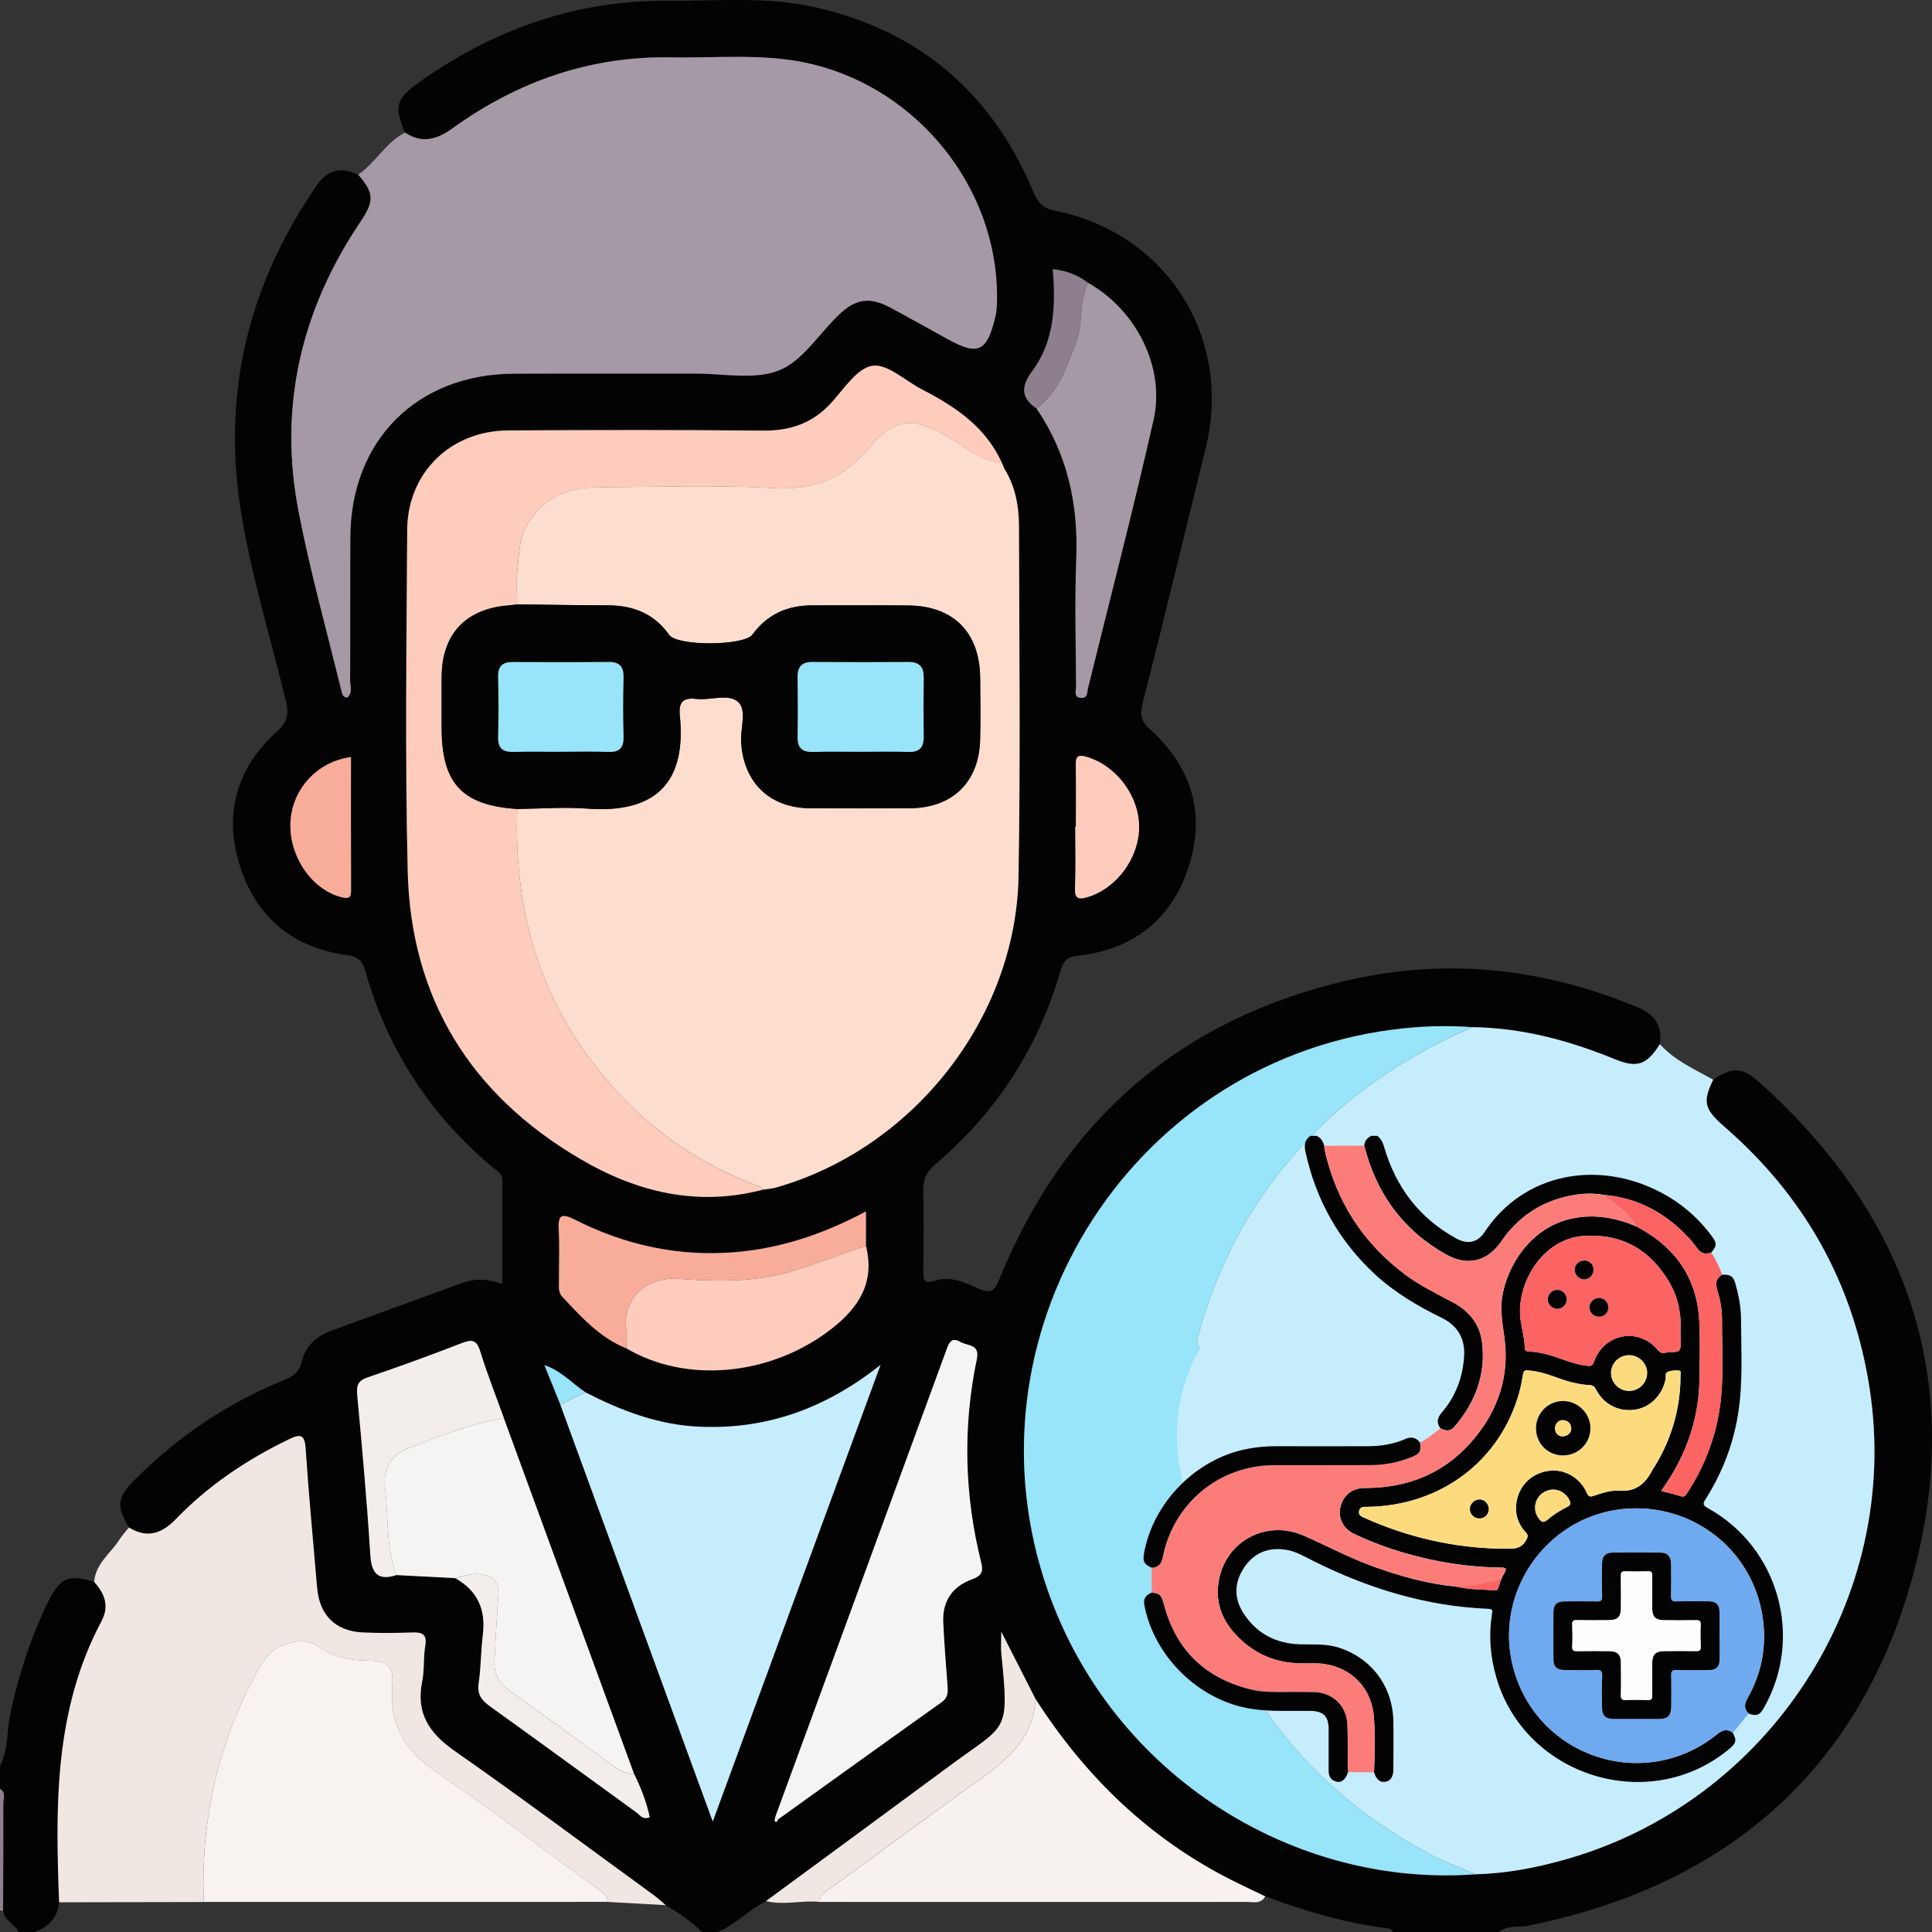
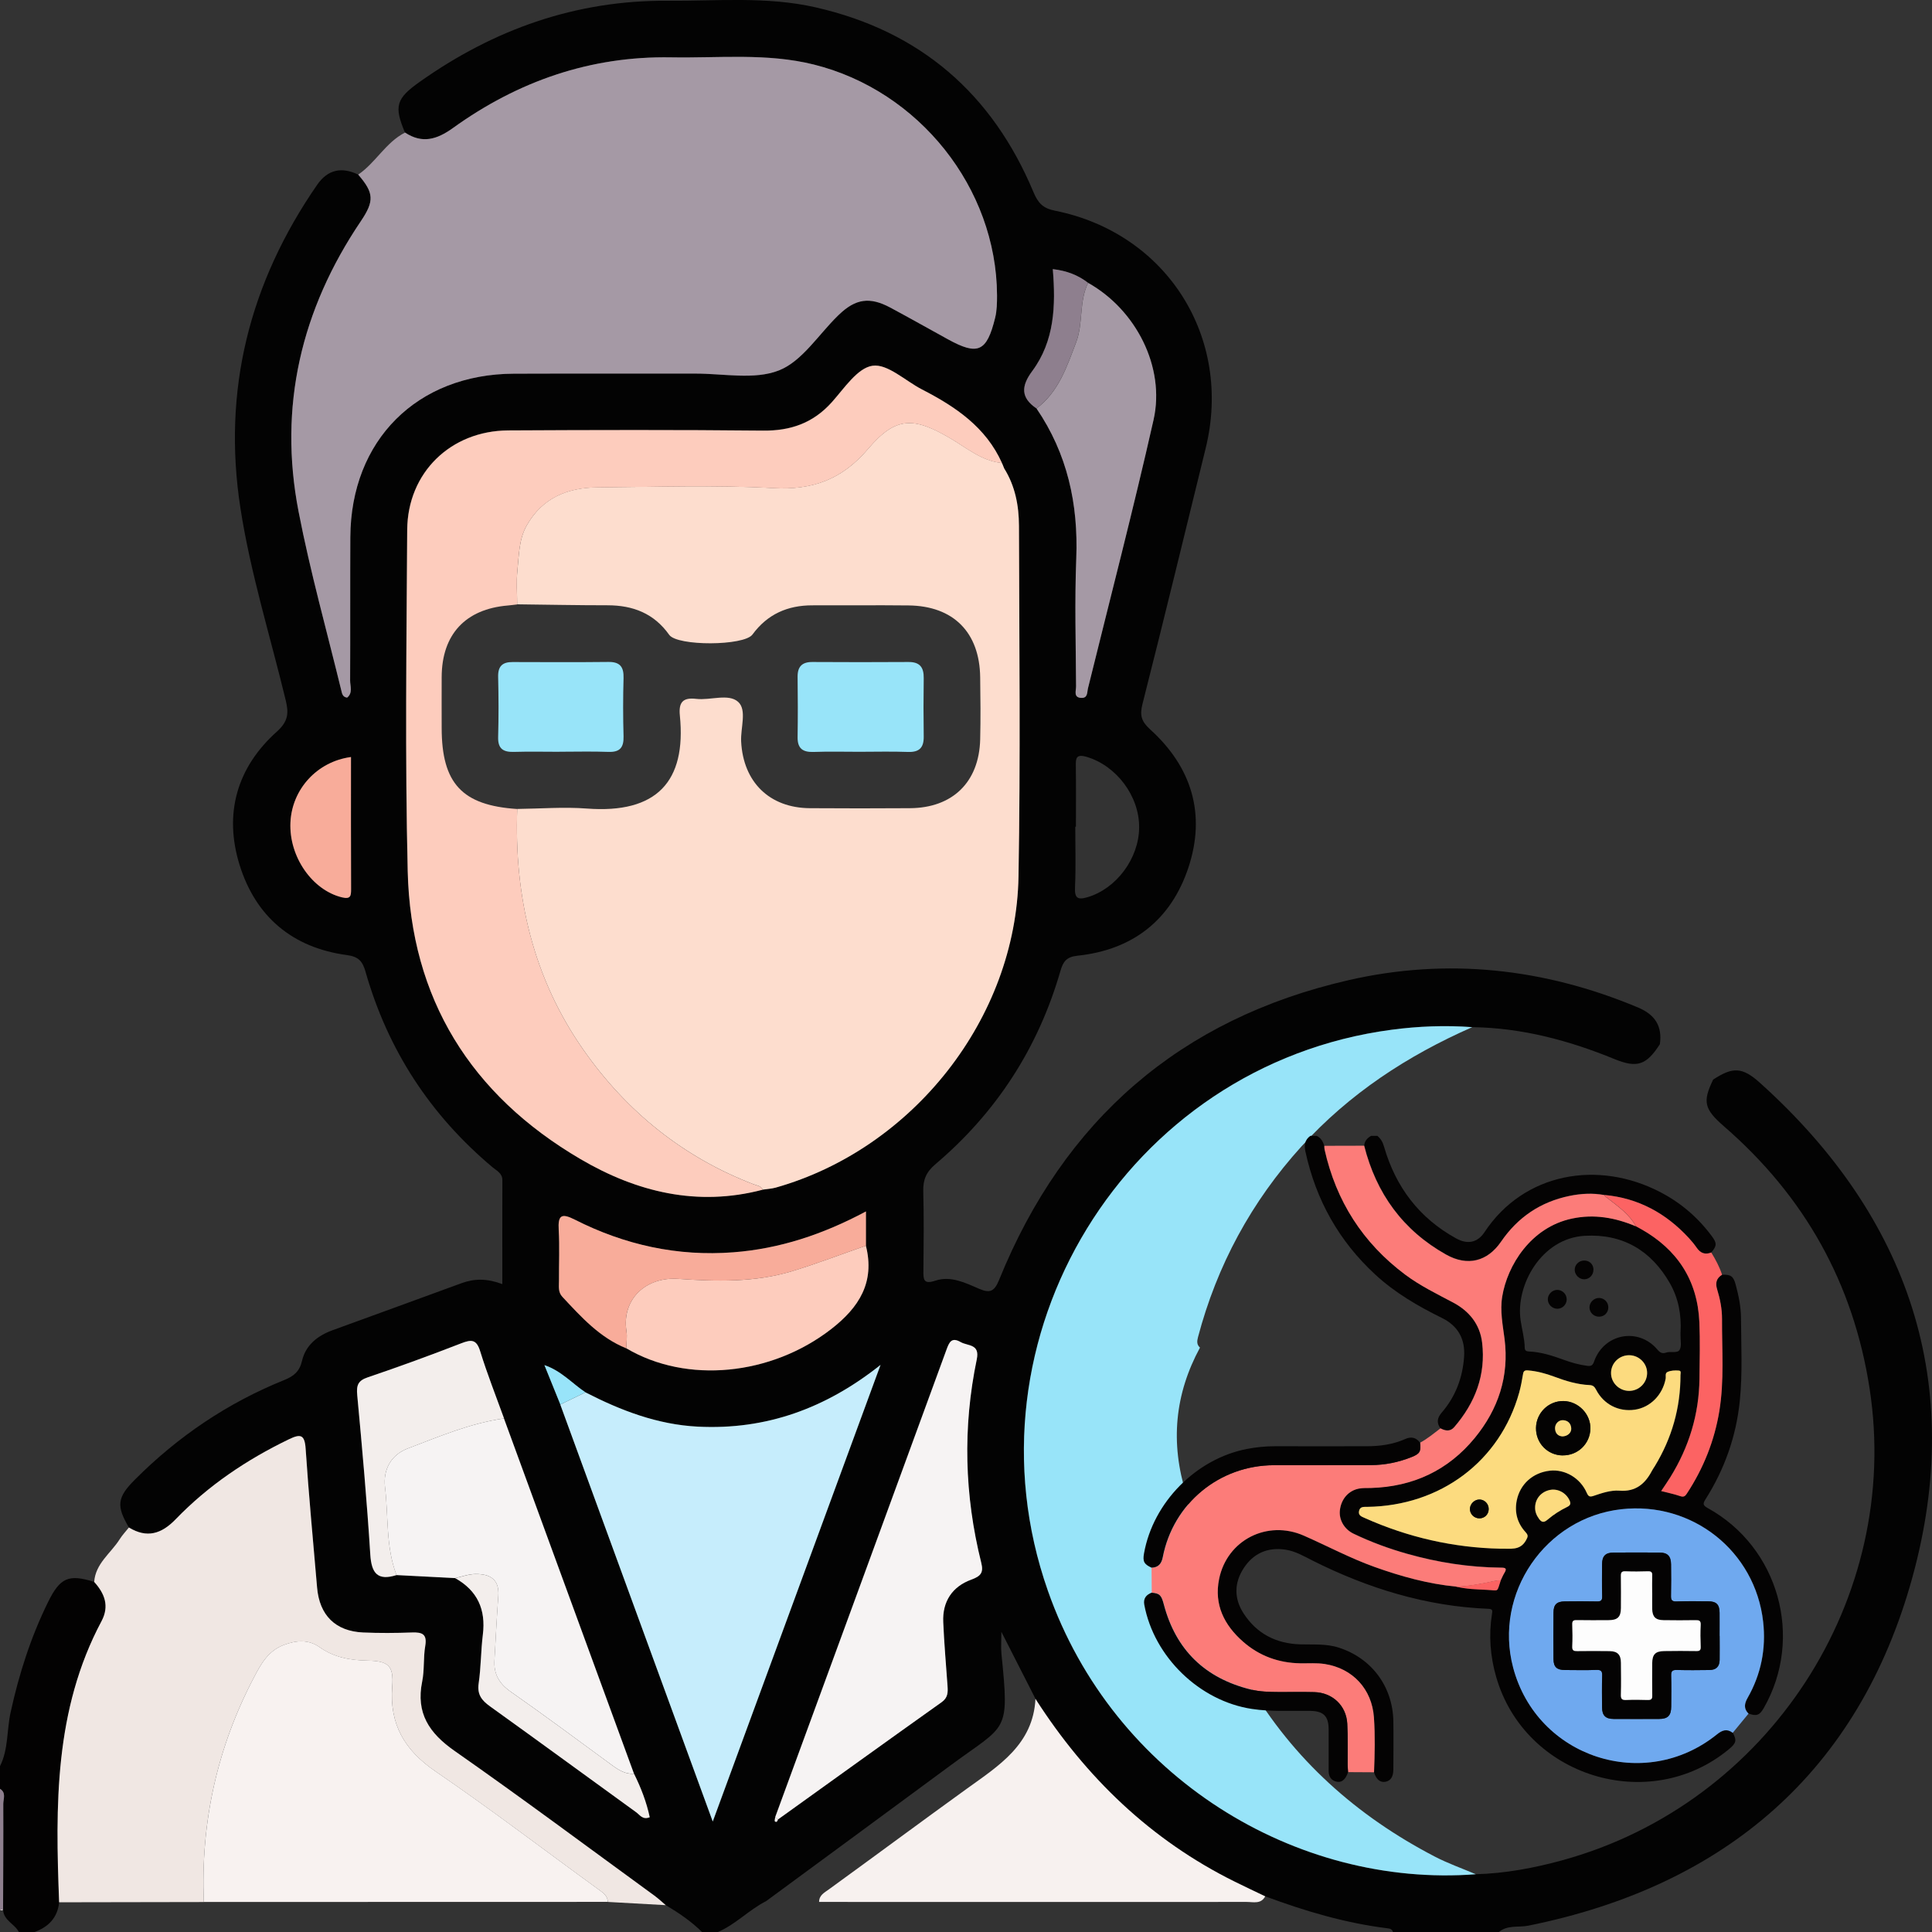
<svg xmlns="http://www.w3.org/2000/svg" id="Layer_2" data-name="Layer 2" viewBox="0 0 382.96 383">
  <rect x="0" y="0" width="382.96" height="383" fill="#333333" stroke="none" />
  <defs>
    <style>
      .cls-1 {
        fill: #8e7f8e;
      }

      .cls-1, .cls-2, .cls-3, .cls-4, .cls-5, .cls-6, .cls-7, .cls-8, .cls-9, .cls-10, .cls-11, .cls-12, .cls-13, .cls-14, .cls-15, .cls-16, .cls-17, .cls-18, .cls-19, .cls-20 {
        stroke-width: 0px;
      }

      .cls-2 {
        fill: #f0e7e3;
      }

      .cls-3 {
        fill: #f8f2f0;
      }

      .cls-4 {
        fill: #f6f3f3;
      }

      .cls-5 {
        fill: #c6edfc;
      }

      .cls-6 {
        fill: #fc7c79;
      }

      .cls-7 {
        fill: #98e4f9;
      }

      .cls-8 {
        fill: #fdddce;
      }

      .cls-9 {
        fill: #fdfdfd;
      }

      .cls-10 {
        fill: #a599a5;
      }

      .cls-11 {
        fill: #f7f1ef;
      }

      .cls-12 {
        fill: #fc6363;
      }

      .cls-13 {
        fill: #fdccbd;
      }

      .cls-14 {
        fill: #040303;
      }

      .cls-15 {
        fill: #f3eeec;
      }

      .cls-16 {
        fill: #fcdb7f;
      }

      .cls-17 {
        fill: #030202;
      }

      .cls-18 {
        fill: #f8ac9a;
      }

      .cls-19 {
        fill: #6fa9ef;
      }

      .cls-20 {
        fill: #030303;
      }
    </style>
  </defs>
  <g id="Layer_1-2" data-name="Layer 1">
    <g>
      <g>
        <path class="cls-20" d="M25.55,302.77c-2.53-4.29-2.34-5.94,1.19-9.48,8.54-8.56,18.37-15.21,29.6-19.74,1.86-.75,3.03-1.68,3.52-3.78.72-3.15,3.09-5.01,6.05-6.09,8.51-3.11,17.04-6.19,25.55-9.32,2.57-.95,5.09-.96,8.11.17,0-7.03-.01-13.81.01-20.59,0-1.39-1.12-1.87-1.93-2.55-12.37-10.37-20.8-23.3-25.21-38.82-.57-1.99-1.34-2.94-3.65-3.25-10.78-1.44-18.09-7.58-21.29-17.84-3.16-10.15-.57-19.33,7.36-26.44,2.36-2.11,2.37-3.78,1.76-6.29-3.06-12.68-6.98-25.17-8.97-38.07-3.6-23.34,1.82-44.67,15.21-64.04,2.11-3.05,4.86-3.61,8.14-2.03,3.12,3.61,3.24,5.21.52,9.24-11.83,17.53-16.37,36.74-12.34,57.54,2.31,11.95,5.61,23.71,8.49,35.54.13.55.25,1.25,1.14,1.35,1.15-.93.58-2.27.59-3.4.05-9.47,0-18.94.04-28.4.1-19.22,13.21-32.33,32.43-32.41,11.97-.05,23.93.01,35.9-.02,5.6-.02,11.76,1.29,16.63-.63,4.59-1.81,7.82-7.07,11.65-10.81.09-.09.18-.18.27-.26,3.29-3.14,6.08-3.56,10.14-1.39,3.84,2.05,7.63,4.2,11.45,6.3,5.94,3.26,7.69,2.5,9.35-4.29.35-1.43.38-2.96.37-4.45-.11-21.25-15.47-40.51-36.29-45.72-9.35-2.34-18.85-1.26-28.29-1.43-16-.29-30.38,4.73-43.27,14.01-3.2,2.3-6.09,3.14-9.51.89-2.18-5.19-1.79-6.7,2.89-10.02C97.88,5.81,114.17.02,132.32.15c9.82.07,19.69-.91,29.42,1.32,20.71,4.74,34.95,17.12,43.1,36.58.9,2.14,1.83,3.23,4.26,3.71,22.2,4.44,35.28,25.16,29.89,47.09-4.15,16.89-8.23,33.8-12.52,50.66-.58,2.28-.23,3.49,1.5,5.06,8.27,7.48,11.1,16.82,7.6,27.39-3.44,10.37-11.01,16.33-21.99,17.48-2.18.23-2.84,1.14-3.39,3.05-4.4,15.23-12.68,28.02-24.76,38.27-1.84,1.56-2.48,3.08-2.42,5.38.14,5.23.08,10.46.03,15.7-.02,1.75-.02,2.81,2.38,2.01,3.02-1.01,5.91.42,8.63,1.6,2.24.97,3.07.51,4-1.77,12.85-31.66,35.87-51.73,69.21-59.38,19.6-4.5,38.83-2.39,57.42,5.4,3.37,1.41,4.85,3.69,4.34,7.28-2.66,4.14-4.5,4.79-9,2.95-9.05-3.71-18.36-6.19-28.21-6.33-5.35-.39-10.67-.19-16.01.52-52.56,6.97-85.7,61.06-68.1,111.21,13,37.04,49.22,58.91,84.82,56.18,5.87-.16,11.61-1.24,17.25-2.79,40.88-11.27,67.23-51.88,60.82-93.49-3.22-20.9-12.92-38.13-28.84-51.95-3.97-3.45-4.29-4.89-2.17-9.28,3.88-2.55,5.77-2.52,9.28.64,29.65,26.67,40.76,59.77,30.19,98.11-10.56,38.29-36.98,61.06-76.08,68.95-1.96.4-4.18-.19-5.9,1.3h-20.95c-.13-.58-.56-.71-1.07-.77-8.37-1.03-16.38-3.41-24.25-6.34-2-.96-4.02-1.91-6.01-2.89-16.68-8.27-29.55-20.69-39.53-36.25-2.15-4.22-4.31-8.45-6.77-13.29,0,1.99-.1,3.2.02,4.4,1.6,15.86,1.08,13.81-10.05,22.04-12.19,9.01-24.41,17.97-36.61,26.95-3.43,1.73-6.08,4.67-9.66,6.16h-2.99c-2.14-2.14-4.63-3.82-7.21-5.36-.75-.64-1.46-1.32-2.26-1.9-13.18-9.6-26.25-19.35-39.61-28.69-5.04-3.53-7.7-7.49-6.43-13.75.47-2.3.21-4.74.61-7.06.41-2.35-.6-2.74-2.61-2.67-3.24.11-6.48.14-9.72,0-5.48-.25-8.64-3.41-9.11-8.91-.78-9.18-1.65-18.35-2.27-27.54-.19-2.86-1.07-2.92-3.32-1.84-8.37,4.05-15.98,9.16-22.44,15.85-2.81,2.92-5.7,3.81-9.27,1.63ZM124.14,267.26c12.01,7.11,28.74,5.4,40.59-3.78,5.58-4.33,8.72-9.31,6.91-16.54v-6.8c-8.54,4.57-17.13,7.4-26.3,8.1-11.06.85-21.55-1.47-31.4-6.47-2.68-1.36-3.37-.87-3.2,2.05.2,3.35.03,6.72.05,10.09,0,1.09-.21,2.2.68,3.16,3.74,4,7.4,8.08,12.66,10.2ZM205.45,80.96c6.12,8.98,8.3,18.94,7.88,29.72-.33,8.45-.08,16.93-.04,25.39,0,.83-.58,2.21,1.07,2.26,1.28.04,1.1-1.14,1.29-1.91,4.37-17.73,8.98-35.41,13-53.22,2.36-10.44-3.51-21.84-12.98-27.14-1.98-1.54-4.22-2.41-7-2.72.61,7.26.35,14.25-4.07,20.2-2.19,2.96-2.33,5.26.83,7.41ZM99.9,281.16c-1.6-4.43-3.34-8.82-4.73-13.32-.73-2.36-1.72-2.36-3.73-1.58-6.13,2.38-12.31,4.64-18.54,6.75-1.96.66-2.28,1.58-2.1,3.52.99,10.53,1.93,21.06,2.59,31.61.23,3.76,1.48,5.24,5.2,4.07,3.88.2,7.77.4,11.65.6,4.4,2.48,6.09,6.22,5.47,11.2-.4,3.2-.36,6.46-.83,9.65-.32,2.21.6,3.37,2.26,4.56,9.69,6.95,19.31,14,28.97,20.99.71.52,1.28,1.57,2.68.98-.65-3.03-1.75-5.87-3.11-8.61-8.59-23.48-17.19-46.95-25.78-70.43ZM154.21,360.63c10.8-7.75,21.58-15.53,32.42-23.23,1.27-.9,1.26-1.98,1.17-3.24-.3-4.22-.67-8.44-.85-12.66-.17-4.07,1.82-7.03,5.55-8.39,1.95-.71,2.47-1.42,1.98-3.37-3.33-13.36-3.69-26.83-.88-40.31.64-3.09-1.78-2.6-3.19-3.41-1.81-1.04-2.28.04-2.83,1.54-11.29,30.88-22.62,61.75-33.93,92.62-.03.3-.17.77-.05.85.37.26.51-.1.6-.41ZM111.07,278.4c9.94,27.2,19.89,54.39,30.22,82.65,11.35-30.88,22.3-60.7,33.26-90.51-10.8,8.59-22.64,12.93-36.23,12.24-7.99-.4-15.26-3.19-22.27-6.8-2.62-1.74-4.76-4.25-8.13-5.39,1.18,2.92,2.17,5.36,3.16,7.81ZM198.62,91.82l-.19.08.17-.12c-3.2-7.14-9.23-11.19-15.86-14.6-3.3-1.7-6.81-5.12-9.8-4.7-3,.42-5.63,4.5-8.1,7.26-3.7,4.11-8.14,5.66-13.62,5.6-16.82-.17-33.65-.12-50.48-.04-11.41.06-19.97,8.36-20.04,19.73-.14,22.54-.44,45.1.1,67.63.61,25.27,12.52,44.35,34.25,57.08,11.15,6.54,23.18,9.48,36.14,6.06.86-.13,1.74-.17,2.56-.4,27.18-7.68,47.64-33.55,48.13-61.69.4-23.16.15-46.33.09-69.49-.01-3.98-.76-7.9-2.93-11.38-.14-.34-.28-.68-.42-1.03ZM213.26,163.88s-.08,0-.12,0c0,3.98.13,7.97-.05,11.94-.1,2.14.43,2.63,2.49,2.02,5.68-1.69,10.15-7.62,10.22-13.77.07-6.26-4.51-12.29-10.36-14.03-2.18-.65-2.22.28-2.19,1.91.06,3.98.02,7.96.02,11.94ZM69.57,150.06c-6.72.89-11.69,6.39-11.99,12.96-.31,6.79,4.32,13.42,10.21,14.85,1.74.42,1.81-.31,1.81-1.66-.04-8.7-.02-17.41-.02-26.15Z" />
        <path class="cls-17" d="M0,350.09c1.69-3.37,1.32-7.15,2.11-10.7,1.66-7.57,3.99-14.87,7.41-21.82,2.38-4.85,4.09-5.61,9.16-4,2.08,2.29,3.05,4.78,1.45,7.78-9.37,17.58-9.14,36.61-8.4,55.71-.33,3.1-2.15,4.94-4.99,5.94h-2.99c-.8-1.64-3-2.29-3.14-4.41.02-7,.07-14.01.04-21.01,0-1.01.62-2.24-.65-3v-4.49Z" />
        <path class="cls-1" d="M0,354.58c1.27.77.65,2,.65,3,.03,7-.02,14.01-.04,21.01-.22.13-.42.1-.61-.08v-23.93Z" />
        <path class="cls-15" d="M0,378.51c.18.18.38.21.61.08" />
-         <path class="cls-5" d="M291.82,203.6c9.85.14,19.16,2.62,28.21,6.33,4.5,1.84,6.34,1.19,9-2.95,2.92,3.24,6.85,4.96,10.56,7.03-2.12,4.39-1.8,5.83,2.17,9.28,15.93,13.82,25.62,31.05,28.84,51.95,6.41,41.61-19.94,82.21-60.82,93.49-5.64,1.56-11.37,2.64-17.25,2.79-2.73-1.17-5.56-2.16-8.18-3.52-15.43-8.03-28.01-19.22-36.86-34.28-4.78-8.14-8.81-16.66-10.3-26.14-5.67-20-6.25-29.09.65-40.45-.66-.58-.6-1.27-.4-2.04,3.77-14.27,10.58-26.88,20.51-37.83,9.49-10.47,21.01-18.01,33.86-23.65Z" />
        <path class="cls-10" d="M80.27,26.27c3.41,2.25,6.31,1.41,9.51-.89,12.89-9.28,27.27-14.3,43.27-14.01,9.44.17,18.93-.9,28.29,1.43,20.83,5.2,36.18,24.46,36.29,45.72,0,1.48-.02,3.02-.37,4.45-1.66,6.78-3.41,7.55-9.35,4.29-3.82-2.1-7.61-4.24-11.45-6.3-4.06-2.17-6.86-1.75-10.14,1.39-.09.09-.18.17-.27.26-3.83,3.74-7.06,9-11.65,10.81-4.87,1.92-11.03.61-16.63.63-11.97.03-23.93-.03-35.9.02-19.22.08-32.33,13.19-32.43,32.41-.05,9.47.01,18.94-.04,28.4,0,1.13.57,2.47-.59,3.4-.89-.1-1.01-.8-1.14-1.35-2.88-11.84-6.18-23.6-8.49-35.54-4.03-20.81.51-40.01,12.34-57.54,2.72-4.03,2.6-5.63-.52-9.24,3.47-2.36,5.45-6.37,9.27-8.33Z" />
        <path class="cls-2" d="M131.96,377.64c-3.83-.21-7.65-.43-11.48-.64-.04-1.12-.75-1.69-1.62-2.31-10.84-7.86-21.48-16-32.53-23.56-6.18-4.23-9.16-9.37-8.58-16.84.32-4.15-.77-5.04-4.92-5.12-3.41-.07-6.61-.62-9.49-2.67-2.19-1.55-4.62-1.37-7.12-.42-3.09,1.18-4.51,3.79-5.89,6.43-7.32,13.94-10.57,28.79-9.93,44.51-9.56.02-19.12.03-28.68.05-.74-19.11-.97-38.13,8.4-55.72,1.6-3,.63-5.48-1.45-7.78.25-3.67,3.3-5.68,5.05-8.46.52-.83,1.22-1.56,1.83-2.33,3.57,2.18,6.46,1.28,9.27-1.63,6.46-6.69,14.07-11.81,22.44-15.85,2.24-1.08,3.13-1.02,3.32,1.84.61,9.19,1.49,18.36,2.27,27.54.47,5.5,3.63,8.66,9.11,8.91,3.23.14,6.48.12,9.72,0,2.01-.07,3.01.32,2.61,2.67-.4,2.32-.14,4.76-.61,7.06-1.27,6.26,1.38,10.22,6.43,13.75,13.36,9.34,26.43,19.09,39.61,28.69.79.58,1.51,1.26,2.26,1.9Z" />
        <path class="cls-8" d="M199.05,92.85c2.18,3.48,2.92,7.4,2.93,11.38.06,23.16.31,46.33-.09,69.49-.49,28.14-20.95,54-48.13,61.69-.83.23-1.71.27-2.56.4-.38-.78-1.18-.81-1.87-1.08-13.95-5.38-25.1-14.4-33.63-26.55-10.06-14.33-13.79-30.51-13.18-47.83,4.6-.05,9.23-.43,13.81-.08,13.82,1.05,19.75-5.34,18.43-18.44-.26-2.6.57-3.62,3.25-3.3,2.81.33,6.39-1.12,8.3.59,1.79,1.6.46,5.17.6,7.87.41,8.04,5.62,13.16,13.63,13.21,6.6.05,13.2.04,19.8,0,8.47-.04,13.74-5.16,13.95-13.63.1-4.1.06-8.21,0-12.32-.11-8.91-5.31-14.14-14.19-14.24-6.35-.07-12.7,0-19.05-.02-4.92-.01-8.93,1.74-11.9,5.79-1.67,2.27-14.89,2.33-16.5.06-3.02-4.26-7.19-5.86-12.23-5.86-5.97,0-11.94-.12-17.91-.19,0-2.24-.18-4.5.05-6.72.32-3.04.27-6.19,1.88-8.99,3.12-5.45,8.11-7.44,14.04-7.48,11.59-.08,23.21-.5,34.76.14,7.9.44,13.7-1.73,18.86-7.8,5.5-6.47,9.02-6.31,16.28-2.06,3.23,1.89,6.23,4.51,10.22,4.88l-.17.12s.19-.08.19-.08c.14.34.28.68.42,1.03Z" />
        <path class="cls-7" d="M237.2,307.57c1.48,9.48,5.51,18,10.3,26.14,8.85,15.06,21.43,26.25,36.86,34.28,2.63,1.37,5.45,2.36,8.18,3.52-35.6,2.72-71.82-19.15-84.82-56.18-17.61-50.15,15.54-104.24,68.1-111.21,5.33-.71,10.65-.91,16.01-.52-12.85,5.65-24.37,13.18-33.86,23.65-9.92,10.95-16.74,23.56-20.51,37.83-.2.77-.26,1.46.4,2.04-4.97,9.19-5.95,18.8-2.71,29.11.57,3.16,1.68,8.9,2.06,11.34Z" />
        <path class="cls-13" d="M198.6,91.78c-4-.38-6.99-2.99-10.22-4.88-7.26-4.26-10.78-4.41-16.28,2.06-5.16,6.06-10.96,8.24-18.86,7.8-11.55-.65-23.17-.22-34.76-.14-5.92.04-10.92,2.03-14.04,7.48-1.61,2.81-1.56,5.95-1.88,8.99-.23,2.22-.05,4.48-.05,6.72-.61.07-1.23.16-1.84.21-8.42.71-13.08,5.73-13.12,14.16-.02,3.36,0,6.73,0,10.09,0,11.03,4.05,15.38,14.98,16.09-.61,17.32,3.12,33.5,13.18,47.83,8.53,12.15,19.68,21.17,33.63,26.55.68.26,1.48.3,1.87,1.08-12.96,3.42-24.99.48-36.14-6.06-21.73-12.73-33.65-31.81-34.25-57.08-.54-22.53-.24-45.09-.1-67.63.07-11.37,8.63-19.67,20.04-19.73,16.83-.09,33.65-.13,50.48.04,5.48.06,9.92-1.49,13.62-5.6,2.48-2.76,5.11-6.83,8.1-7.26,2.98-.42,6.5,3,9.8,4.7,6.63,3.41,12.67,7.47,15.86,14.6Z" />
        <path class="cls-5" d="M116.04,275.99c7.01,3.6,14.28,6.39,22.27,6.8,13.6.69,25.44-3.66,36.23-12.24-10.95,29.81-21.91,59.63-33.26,90.51-10.33-28.26-20.28-55.46-30.22-82.65,1.66-.8,3.32-1.61,4.97-2.41Z" />
        <path class="cls-11" d="M250.79,375.89c-.84,1.6-2.37,1.11-3.66,1.11-28.26.02-56.51,0-84.77,0,.01-1.33,1.01-1.82,1.94-2.49,9.12-6.61,18.17-13.33,27.3-19.92,6.36-4.59,13.18-8.77,13.65-17.84,9.98,15.57,22.85,27.99,39.53,36.25,1.99.99,4.01,1.93,6.01,2.89Z" />
        <path class="cls-4" d="M153.66,360.19c11.32-30.87,22.65-61.74,33.94-92.62.55-1.51,1.01-2.59,2.83-1.54,1.41.81,3.83.32,3.19,3.41-2.81,13.49-2.45,26.95.88,40.31.49,1.95-.03,2.66-1.98,3.37-3.74,1.36-5.73,4.32-5.55,8.39.18,4.23.55,8.44.85,12.66.09,1.26.1,2.34-1.17,3.24-10.83,7.7-21.62,15.48-32.42,23.23-.16-.17-.35-.32-.55-.44Z" />
        <path class="cls-4" d="M90.24,312.81c-3.88-.2-7.77-.4-11.65-.6-2.14-5.61-1.58-11.58-2.27-17.38-.44-3.71,1.34-6.51,4.51-7.72,6.22-2.36,12.39-5,19.06-5.95,8.59,23.48,17.19,46.95,25.78,70.43-1.73.11-3.06-.75-4.39-1.72-6.67-4.89-13.3-9.83-20.07-14.56-2.3-1.61-3.36-3.52-3.2-6.22.25-4.25.45-8.5.76-12.74.25-3.38-1.74-4.39-4.57-4.35-1.33.02-2.65.52-3.97.8Z" />
        <path class="cls-10" d="M215.68,56.07c9.47,5.3,15.33,16.69,12.98,27.14-4.02,17.81-8.63,35.49-13,53.22-.19.78-.02,1.95-1.29,1.91-1.65-.05-1.06-1.43-1.07-2.26-.05-8.46-.29-16.94.04-25.39.42-10.78-1.76-20.74-7.88-29.72,4.4-3.31,6.01-8.27,7.85-13.11,1.45-3.8.54-8.07,2.38-11.78Z" />
        <path class="cls-13" d="M171.64,246.93c1.81,7.23-1.33,12.22-6.91,16.54-11.86,9.18-28.58,10.89-40.59,3.78.02-1.12.21-2.26.04-3.35-1-6.39,3.86-10.85,10.25-10.41,7.51.52,15.15.73,22.51-1.5,4.96-1.5,9.81-3.37,14.7-5.07Z" />
        <path class="cls-18" d="M171.64,246.93c-4.9,1.7-9.74,3.57-14.7,5.07-7.35,2.22-15,2.01-22.51,1.5-6.39-.44-11.25,4.03-10.25,10.41.17,1.09-.02,2.23-.04,3.35-5.26-2.12-8.92-6.2-12.66-10.2-.9-.96-.67-2.07-.68-3.16-.02-3.36.14-6.73-.05-10.09-.17-2.92.51-3.41,3.2-2.05,9.86,5,20.35,7.32,31.4,6.47,9.16-.7,17.75-3.53,26.3-8.1,0,2.54,0,4.67,0,6.8Z" />
        <path class="cls-15" d="M99.9,281.16c-6.67.95-12.85,3.59-19.06,5.95-3.17,1.2-4.96,4.01-4.51,7.72.69,5.8.12,11.77,2.27,17.38-3.72,1.17-4.96-.31-5.2-4.07-.66-10.55-1.61-21.08-2.59-31.61-.18-1.94.14-2.86,2.1-3.52,6.23-2.11,12.41-4.37,18.54-6.75,2.01-.78,3-.78,3.73,1.58,1.39,4.5,3.13,8.89,4.73,13.32Z" />
-         <path class="cls-2" d="M205.25,336.74c-.47,9.07-7.29,13.25-13.65,17.84-9.14,6.59-18.18,13.3-27.3,19.92-.93.68-1.92,1.17-1.94,2.49-3.51-.35-7.03.73-10.53-.16,12.21-8.98,24.43-17.94,36.61-26.95,11.12-8.22,11.65-6.18,10.05-22.04-.12-1.19-.02-2.41-.02-4.4,2.47,4.84,4.62,9.06,6.77,13.29Z" />
-         <path class="cls-13" d="M213.26,163.88c0-3.98.04-7.96-.02-11.94-.02-1.62.02-2.56,2.19-1.91,5.86,1.75,10.43,7.77,10.36,14.03-.07,6.14-4.54,12.08-10.22,13.77-2.06.61-2.58.12-2.49-2.02.18-3.97.05-7.96.05-11.94.04,0,.08,0,.12,0Z" />
        <path class="cls-15" d="M90.24,312.81c1.32-.28,2.64-.78,3.97-.8,2.83-.05,4.82.97,4.57,4.35-.31,4.24-.52,8.49-.76,12.74-.16,2.7.9,4.61,3.2,6.22,6.77,4.73,13.4,9.67,20.07,14.56,1.32.97,2.65,1.83,4.39,1.72,1.37,2.75,2.46,5.58,3.11,8.61-1.4.58-1.97-.47-2.68-.98-9.66-6.99-19.28-14.04-28.97-20.99-1.66-1.19-2.58-2.34-2.26-4.56.47-3.19.43-6.45.83-9.65.62-4.98-1.06-8.73-5.47-11.2Z" />
        <path class="cls-18" d="M69.57,150.06c0,8.74-.02,17.45.02,26.15,0,1.35-.06,2.08-1.81,1.66-5.89-1.43-10.52-8.06-10.21-14.85.3-6.57,5.27-12.06,11.99-12.96Z" />
        <path class="cls-1" d="M215.68,56.07c-1.84,3.72-.93,7.98-2.38,11.78-1.84,4.84-3.45,9.8-7.85,13.11-3.17-2.15-3.03-4.45-.83-7.41,4.41-5.95,4.67-12.94,4.07-20.2,2.78.32,5.01,1.19,7,2.72Z" />
        <path class="cls-7" d="M116.04,275.99c-1.66.8-3.32,1.61-4.97,2.41-.99-2.44-1.98-4.89-3.16-7.81,3.37,1.14,5.52,3.65,8.13,5.39Z" />
        <path class="cls-13" d="M199.05,92.85c-.14-.34-.28-.68-.42-1.03.14.34.28.68.42,1.03Z" />
        <path class="cls-4" d="M154.21,360.63c-.09.32-.23.67-.6.41-.12-.08.03-.56.05-.85.2.12.39.27.55.44Z" />
        <path class="cls-3" d="M40.4,377.01c-.64-15.72,2.62-30.57,9.93-44.51,1.38-2.64,2.8-5.25,5.89-6.43,2.5-.95,4.93-1.13,7.12.42,2.89,2.05,6.08,2.6,9.49,2.67,4.15.08,5.24.97,4.92,5.12-.58,7.47,2.41,12.62,8.58,16.84,11.05,7.55,21.69,15.7,32.53,23.56.86.62,1.58,1.19,1.62,2.31-26.69,0-53.39.01-80.08.02Z" />
-         <path class="cls-20" d="M102.52,160.35c-10.93-.71-14.98-5.05-14.98-16.09,0-3.36-.01-6.73,0-10.09.04-8.43,4.7-13.45,13.12-14.16.62-.05,1.23-.14,1.84-.21,5.97.07,11.94.19,17.91.19,5.04,0,9.21,1.61,12.23,5.86,1.61,2.27,14.83,2.21,16.5-.06,2.97-4.05,6.98-5.8,11.9-5.79,6.35.02,12.7-.05,19.05.02,8.88.1,14.07,5.33,14.19,14.24.05,4.11.09,8.22,0,12.32-.21,8.46-5.48,13.58-13.95,13.63-6.6.03-13.2.04-19.8,0-8.01-.06-13.23-5.18-13.63-13.21-.14-2.7,1.19-6.26-.6-7.87-1.91-1.71-5.48-.27-8.3-.59-2.68-.31-3.51.71-3.25,3.3,1.32,13.11-4.61,19.49-18.43,18.44-4.57-.35-9.2.03-13.81.08ZM170.28,149.02c3.23,0,6.47-.09,9.7.03,2.26.08,3.15-.87,3.12-3.06-.06-3.85-.06-7.71,0-11.56.03-2.14-.76-3.23-3.04-3.21-6.34.06-12.69.04-19.04,0-2.04-.01-2.94.91-2.92,2.94.04,3.98.06,7.96,0,11.94-.04,2.29,1.06,3.03,3.22,2.95,2.98-.11,5.97-.03,8.96-.03ZM110.87,149.02c3.23,0,6.47-.09,9.7.03,2.3.09,3.08-.87,3.02-3.09-.11-3.85-.11-7.71,0-11.56.06-2.19-.68-3.21-2.97-3.18-6.34.06-12.68.04-19.03.02-2.02,0-2.91.85-2.86,2.93.09,3.97.11,7.96,0,11.93-.07,2.37,1.05,3.01,3.18,2.95,2.98-.09,5.97-.02,8.95-.02Z" />
        <path class="cls-7" d="M170.28,149.02c-2.99,0-5.98-.08-8.96.03-2.17.08-3.26-.65-3.22-2.95.06-3.98.05-7.96,0-11.94-.02-2.02.88-2.95,2.92-2.94,6.34.03,12.69.05,19.04,0,2.28-.02,3.07,1.06,3.04,3.21-.06,3.85-.06,7.71,0,11.56.03,2.19-.85,3.14-3.12,3.06-3.23-.12-6.47-.03-9.7-.03Z" />
        <path class="cls-7" d="M110.87,149.02c-2.98,0-5.97-.07-8.95.02-2.13.07-3.25-.58-3.18-2.95.11-3.97.1-7.95,0-11.93-.05-2.09.84-2.94,2.86-2.93,6.34.02,12.68.05,19.03-.02,2.28-.02,3.03,1,2.97,3.18-.11,3.85-.11,7.71,0,11.56.06,2.22-.72,3.18-3.02,3.09-3.23-.12-6.47-.03-9.7-.03Z" />
      </g>
      <g>
        <path class="cls-14" d="M273.02,225.15c.69.56,1.07,1.26,1.32,2.13,2.31,8,6.97,14.18,14.34,18.22,2.21,1.21,4.2.82,5.57-1.25,7.8-11.81,22.54-14.41,34.96-7.89,4.05,2.12,7.42,5.04,10.14,8.72.99,1.34.97,1.87-.13,3.18-1.23.5-2.16.14-2.9-.95-.47-.68-1-1.33-1.57-1.94-4.52-4.89-10-7.89-16.7-8.51-2.33-.43-4.65-.31-6.94.17-5.73,1.18-10.24,4.23-13.55,9.06-2.72,3.97-6.67,4.93-10.88,2.58-8.58-4.81-13.87-12.12-16.26-21.6.06-.92.61-1.49,1.36-1.92h1.25Z" />
        <path class="cls-14" d="M285.52,283.12c-.82-1.12-.63-2.09.27-3.13,2.72-3.16,4.13-6.89,4.42-11.03.25-3.53-1.19-6.14-4.38-7.71-4.76-2.34-9.31-4.99-13.23-8.61-7.19-6.64-11.75-14.77-13.83-24.33-.28-1.29-.17-2.35.97-3.16h1.25c.84.39,1.24,1.11,1.5,1.94.02.25,0,.5.05.74,2.28,10.24,7.58,18.52,15.99,24.81,2.95,2.2,6.24,3.8,9.47,5.51,3.21,1.71,5.33,4.33,5.77,7.96.77,6.41-1.38,11.94-5.54,16.76-.79.92-1.76.75-2.72.23Z" />
        <path class="cls-14" d="M341.35,252.67c1.73-.05,2.23.29,2.68,1.92.59,2.17,1.05,4.37,1.07,6.64.03,5.49.32,11-.24,16.48-.72,7.02-3.02,13.52-6.79,19.47-.54.84-.56,1.2.4,1.73,14.12,7.75,19.14,25.74,11.12,39.7-.8,1.39-1.41,1.61-2.98,1.06-1.01-1-.82-2.01-.17-3.15,2.66-4.67,3.67-9.73,3.07-15.04-1.57-14.04-14.06-23.91-28.11-22.33-15.08,1.7-25.34,16.7-21.45,31.39,4.72,17.84,26.05,24.83,40.41,13.23,1.03-.83,1.98-1.18,3.12-.3.81,1.54.68,2.05-.8,3.28-15.82,13.06-40.44,5.4-46.11-14.35-1.18-4.1-1.5-8.26-.83-12.49.09-.57.19-.98-.68-1.01-12.35-.49-23.87-4.04-34.86-9.55-1.73-.87-3.43-1.89-5.41-2.18-3.53-.52-6.35.73-8.27,3.68-1.9,2.91-1.92,6.02-.03,8.94,2.61,4.04,6.46,6.01,11.23,6.15,2.57.08,5.16-.16,7.68.66,6.5,2.1,10.69,7.73,10.79,14.63.05,3.17.01,6.34,0,9.5,0,1.47-.55,2.28-1.61,2.46-1.02.17-1.8-.49-2.22-1.88.15-3.62.24-7.25-.02-10.87-.39-5.62-4.2-9.74-9.74-10.59-1.59-.25-3.24-.11-4.87-.14-4.28-.08-8.1-1.45-11.32-4.28-3.76-3.29-5.8-7.35-4.76-12.43,1.57-7.74,9.55-11.79,16.79-8.6,4.68,2.06,9.2,4.48,14.03,6.21,5.26,1.88,10.63,3.37,16.22,3.9,1.99.49,4.03.53,6.05.63,2.47.12,1.89.59,2.75-1.93.24-.48.44-.99.72-1.45.58-.93.18-1.04-.71-1.05-6.32-.06-12.52-1.03-18.59-2.75-3.65-1.03-7.2-2.34-10.61-3.98-1.87-.9-2.92-2.79-2.7-4.66.26-2.2,1.7-3.88,3.78-4.28.77-.15,1.58-.09,2.37-.12,8.33-.25,15.29-3.46,20.58-9.91,4.67-5.68,6.85-12.25,5.91-19.63-.36-2.81-.93-5.57-.46-8.42,1.01-6.13,5.66-13.7,13.82-15.44,4.39-.93,8.6-.19,12.68,1.54.33.18.66.36.98.54,7.21,4.05,11.21,10.16,11.58,18.45.17,3.74.07,7.5.02,11.25-.08,7.04-2.08,13.53-5.78,19.5-.56.91-1.18,1.79-1.81,2.74,1.33.34,2.58.6,3.79,1.01.68.23.96,0,1.3-.51,3.29-5.01,5.47-10.46,6.44-16.37.99-6.05.5-12.14.53-18.22,0-2.01-.38-3.98-.97-5.9-.38-1.24-.16-2.21.98-2.89ZM297.34,306.98c2.05-.07,3.99.46,5.17-1.68.4-.73.44-1-.1-1.6-1.62-1.77-2.21-3.9-1.75-6.25.65-3.29,3.2-5.56,6.56-5.93,2.98-.33,6.03,1.45,7.32,4.38.33.74.6.86,1.36.61,1.66-.56,3.39-1.16,5.12-1.03,3.21.25,5.08-1.36,6.45-3.95.17-.33.4-.63.59-.95,3.36-5.54,5.08-11.54,5.06-18.03,0-.32.23-.85-.36-.88-.75-.04-1.53-.03-2.21.28-.54.24-.28.89-.37,1.35-.61,3.21-3.05,5.68-6.11,6.13-3.19.47-6.18-1.05-7.68-3.97-.31-.6-.63-.88-1.29-.91-2.44-.11-4.75-.82-7.01-1.67-1.68-.63-3.4-1.09-5.2-1.24-.63-.05-.88.11-.98.74-.21,1.23-.43,2.46-.76,3.66-3.79,13.6-15.59,22.46-30.14,22.65-.67,0-1.4-.09-1.6.8-.2.9.51,1.13,1.11,1.4,8.62,3.87,17.65,5.9,26.84,6.09ZM333.12,264.03c.18-3.4-.41-6.67-2.1-9.64-3.72-6.53-9.38-9.86-16.9-9.43-8.6.49-13.71,9.8-12.71,16.72.26,1.81.78,3.58.82,5.43.01.63.33.76.85.78,2.4.1,4.66.84,6.89,1.65,1.53.56,3.08,1,4.7,1.2.78.09,1.05-.14,1.31-.87,1.95-5.54,8.77-6.83,12.55-2.36.5.6.97.86,1.69.61.91-.33,2.25.19,2.7-.54.46-.73.16-1.93.19-2.93,0-.21,0-.42,0-.63ZM322.96,268.63c-1.99-.02-3.61,1.56-3.62,3.52,0,1.95,1.62,3.56,3.59,3.55,1.92,0,3.51-1.55,3.56-3.46.05-1.94-1.56-3.6-3.53-3.61ZM304.29,298.83c-.02.82.28,1.54.75,2.2.49.69.94.87,1.69.22,1.19-1.03,2.54-1.87,3.96-2.57.63-.31.7-.67.42-1.28-.67-1.47-2.31-2.38-3.86-2.07-1.76.35-2.95,1.76-2.96,3.5Z" />
        <path class="cls-6" d="M288.69,314.5c-5.59-.53-10.95-2.02-16.22-3.9-4.83-1.73-9.35-4.15-14.03-6.21-7.24-3.18-15.22.86-16.79,8.6-1.03,5.08,1.01,9.14,4.76,12.43,3.23,2.83,7.04,4.2,11.32,4.28,1.62.03,3.28-.11,4.87.14,5.54.86,9.35,4.97,9.74,10.59.25,3.61.16,7.24.02,10.87-1.71,0-3.42-.02-5.14-.03-.03-.5-.08-.99-.08-1.49-.02-2.71.07-5.42-.08-8.12-.19-3.59-2.95-6.16-6.54-6.25-2.33-.06-4.67,0-7-.02-1.88-.01-3.76-.05-5.59-.5-9.04-2.24-14.84-7.83-17.23-16.86-.48-1.83-.8-2.18-2.4-2.33-.01-1.65-.02-3.31-.04-4.96,1.36-.02,1.98-.78,2.23-2.06,2.08-10.68,11.2-18.23,22.05-18.25,6.41-.01,12.83,0,19.24-.02,2.77-.01,5.45-.56,8.03-1.59,1.63-.65,1.88-1.08,1.68-2.85,1.46-.79,2.73-1.85,4.04-2.84.96.51,1.93.68,2.72-.23,4.16-4.82,6.3-10.36,5.54-16.76-.43-3.63-2.55-6.26-5.77-7.96-3.23-1.71-6.52-3.31-9.47-5.51-8.41-6.29-13.71-14.58-15.99-24.81-.05-.24-.04-.49-.05-.74,2.63,0,5.26-.01,7.89-.02,2.39,9.48,7.68,16.79,16.26,21.6,4.21,2.35,8.16,1.39,10.88-2.58,3.31-4.83,7.82-7.88,13.55-9.06,2.29-.47,4.62-.6,6.94-.17.1.3.37.42.59.6,2.1,1.65,4.33,3.17,5.65,5.6-4.08-1.73-8.29-2.48-12.68-1.54-8.17,1.73-12.81,9.3-13.82,15.44-.47,2.86.1,5.61.46,8.42.94,7.37-1.24,13.94-5.91,19.63-5.3,6.45-12.25,9.66-20.58,9.91-.79.02-1.6-.03-2.37.12-2.08.4-3.52,2.07-3.78,4.28-.22,1.87.84,3.76,2.7,4.66,3.42,1.64,6.96,2.95,10.61,3.98,6.08,1.72,12.27,2.69,18.59,2.75.89,0,1.29.12.71,1.05-.28.46-.49.96-.72,1.45-.45.02-.9.07-1.35.17-2.46.55-4.93,1.01-7.46,1.12Z" />
        <path class="cls-19" d="M343.46,343.48c-1.14-.87-2.09-.53-3.12.3-14.36,11.6-35.69,4.61-40.41-13.23-3.89-14.69,6.37-29.7,21.45-31.39,14.05-1.58,26.54,8.29,28.11,22.33.59,5.31-.41,10.37-3.07,15.04-.65,1.14-.84,2.15.17,3.15-1.04,1.27-2.09,2.54-3.13,3.8ZM340.86,324.28c0-1.54.01-3.08,0-4.62-.02-1.63-.63-2.24-2.28-2.25-2.08-.02-4.17-.05-6.25.03-.9.03-1.12-.27-1.1-1.12.05-2.08.03-4.16.01-6.25-.02-1.61-.69-2.31-2.27-2.32-3.04-.02-6.08-.02-9.12,0-1.6,0-2.27.69-2.28,2.29-.01,2.12-.05,4.25.02,6.37.03.85-.27,1.04-1.06,1.03-2.12-.05-4.25-.03-6.37-.01-1.57.02-2.2.63-2.22,2.2-.03,3.08-.03,6.16,0,9.25.02,1.56.66,2.14,2.26,2.15,2.08.01,4.17.06,6.25-.02.99-.04,1.17.3,1.14,1.2-.07,2.08-.04,4.16-.02,6.25.01,1.58.7,2.26,2.3,2.27,3,.02,6,.01,9,0,1.74,0,2.39-.67,2.4-2.45.01-2.04.04-4.08-.01-6.12-.02-.85.19-1.16,1.09-1.14,2.16.06,4.33.04,6.5.01,1.34-.02,1.99-.67,2.02-2,.03-1.58,0-3.17,0-4.75Z" />
        <path class="cls-12" d="M324.28,243.07c-1.32-2.43-3.55-3.95-5.65-5.6-.23-.18-.49-.3-.59-.6,6.7.61,12.18,3.62,16.7,8.51.56.61,1.1,1.26,1.57,1.94.74,1.08,1.67,1.44,2.9.95.85,1.4,1.63,2.84,2.14,4.41-1.14.69-1.36,1.66-.98,2.89.59,1.92.98,3.89.97,5.9-.03,6.08.46,12.17-.53,18.22-.97,5.91-3.15,11.36-6.44,16.37-.34.52-.62.74-1.3.51-1.2-.41-2.46-.67-3.79-1.01.63-.95,1.24-1.83,1.81-2.74,3.7-5.97,5.69-12.46,5.78-19.5.04-3.75.14-7.51-.02-11.25-.37-8.3-4.37-14.4-11.58-18.45-.33-.18-.66-.36-.98-.54Z" />
        <path class="cls-14" d="M281.48,285.97c.2,1.77-.04,2.19-1.68,2.85-2.58,1.03-5.26,1.58-8.03,1.59-6.41.03-12.83,0-19.24.02-10.85.02-19.98,7.57-22.05,18.25-.25,1.27-.87,2.04-2.23,2.06-1.48-.68-1.77-1.23-1.48-2.84,1.8-10.1,10.32-18.74,20.4-20.69,1.84-.36,3.7-.54,5.58-.54,6.08.02,12.15,0,18.23,0,2.6,0,5.15-.36,7.54-1.42,1.21-.54,2.16-.33,2.96.71Z" />
        <path class="cls-14" d="M228.29,315.7c1.6.15,1.92.5,2.4,2.33,2.39,9.04,8.19,14.63,17.23,16.86,1.82.45,3.71.49,5.59.5,2.33.01,4.67-.04,7,.02,3.6.09,6.35,2.67,6.54,6.25.15,2.7.06,5.41.08,8.12,0,.5.05.99.08,1.49-.52,1.6-1.41,2.23-2.56,1.81-1.03-.37-1.3-1.19-1.29-2.19,0-2.71.01-5.41,0-8.12-.01-2.61-1.03-3.6-3.64-3.64-3.87-.06-7.74.2-11.59-.39-10.37-1.58-19.38-10.3-21.31-20.65-.23-1.25.38-1.97,1.47-2.4Z" />
        <path class="cls-16" d="M297.34,306.98c-9.19-.2-18.22-2.23-26.84-6.09-.6-.27-1.32-.5-1.11-1.4.2-.89.92-.79,1.6-.8,14.55-.19,26.35-9.05,30.14-22.65.33-1.2.56-2.43.76-3.66.1-.63.35-.79.98-.74,1.8.15,3.52.61,5.2,1.24,2.27.85,4.57,1.56,7.01,1.67.67.03.99.32,1.29.91,1.5,2.92,4.49,4.44,7.68,3.97,3.07-.45,5.5-2.92,6.11-6.13.09-.45-.17-1.1.37-1.35.69-.31,1.47-.33,2.21-.28.59.03.36.57.36.88.01,6.48-1.7,12.49-5.06,18.03-.19.32-.42.62-.59.95-1.36,2.6-3.23,4.2-6.45,3.95-1.72-.13-3.46.47-5.12,1.03-.76.26-1.03.14-1.36-.61-1.28-2.94-4.33-4.72-7.32-4.38-3.35.38-5.91,2.65-6.56,5.93-.46,2.35.13,4.48,1.75,6.25.55.6.51.87.1,1.6-1.19,2.15-3.12,1.62-5.17,1.68ZM309.76,288.49c3,.03,5.43-2.31,5.48-5.29.06-2.92-2.39-5.43-5.33-5.48-2.95-.05-5.41,2.35-5.45,5.33-.04,3.01,2.29,5.42,5.29,5.45ZM295.09,299.15c.02-1.06-.83-1.93-1.87-1.92-.97.02-1.83.87-1.85,1.84-.03,1.04.85,1.9,1.9,1.89,1.02-.01,1.8-.79,1.82-1.82Z" />
-         <path class="cls-12" d="M333.12,264.03c0,.21,0,.42,0,.63-.03.99.27,2.2-.19,2.93-.45.72-1.79.21-2.7.54-.71.26-1.18-.01-1.69-.61-3.78-4.47-10.61-3.18-12.55,2.36-.25.72-.53.96-1.31.87-1.63-.2-3.18-.64-4.7-1.2-2.23-.81-4.49-1.55-6.89-1.65-.53-.02-.84-.15-.85-.78-.04-1.84-.56-3.62-.82-5.43-1-6.92,4.11-16.23,12.71-16.72,7.52-.43,13.18,2.9,16.9,9.43,1.69,2.97,2.28,6.23,2.1,9.64ZM315.85,251.64c-.03-1.04-.79-1.78-1.84-1.78-1.07,0-1.92.86-1.88,1.9.04.98.9,1.81,1.87,1.82,1.04,0,1.87-.87,1.84-1.94ZM310.55,257.61c.03-1.05-.83-1.94-1.87-1.93-.99,0-1.84.84-1.87,1.82-.03,1.03.84,1.92,1.89,1.92,1,0,1.82-.81,1.85-1.81ZM318.8,259.14c0-1.01-.8-1.83-1.8-1.86-1.03-.03-1.93.85-1.93,1.88,0,1.04.89,1.87,1.95,1.83,1.03-.03,1.79-.82,1.78-1.85Z" />
        <path class="cls-16" d="M322.96,268.63c1.97.02,3.59,1.67,3.53,3.61-.05,1.92-1.63,3.46-3.56,3.46-1.97,0-3.6-1.6-3.59-3.55,0-1.96,1.63-3.54,3.62-3.52Z" />
        <path class="cls-16" d="M304.29,298.83c0-1.74,1.2-3.15,2.96-3.5,1.56-.31,3.2.6,3.86,2.07.28.61.21.97-.42,1.28-1.42.69-2.76,1.54-3.96,2.57-.75.65-1.2.47-1.69-.22-.47-.66-.77-1.37-.75-2.2Z" />
        <path class="cls-12" d="M288.69,314.5c2.52-.12,5-.58,7.46-1.12.45-.1.89-.15,1.35-.17-.86,2.51-.28,2.05-2.75,1.93-2.02-.1-4.07-.14-6.05-.63Z" />
        <path class="cls-14" d="M340.86,324.28c0,1.58.02,3.17,0,4.75-.03,1.33-.68,1.98-2.02,2-2.17.03-4.33.05-6.5-.01-.91-.03-1.12.29-1.09,1.14.06,2.04.03,4.08.01,6.12-.01,1.77-.66,2.44-2.4,2.45-3,.01-6,.01-9,0-1.61,0-2.29-.69-2.3-2.27-.02-2.08-.05-4.17.02-6.25.03-.9-.15-1.24-1.14-1.2-2.08.08-4.16.03-6.25.02-1.6-.01-2.24-.59-2.26-2.15-.03-3.08-.03-6.16,0-9.25.01-1.57.65-2.18,2.22-2.2,2.12-.02,4.25-.04,6.37.01.79.02,1.09-.17,1.06-1.03-.06-2.12-.03-4.25-.02-6.37.01-1.6.68-2.28,2.28-2.29,3.04-.02,6.08-.02,9.12,0,1.58,0,2.25.71,2.27,2.32.02,2.08.04,4.17-.01,6.25-.02.85.2,1.16,1.1,1.12,2.08-.07,4.16-.04,6.25-.03,1.65.01,2.26.63,2.28,2.25.02,1.54,0,3.08,0,4.62ZM327.49,315.7c0-1.12-.03-2.25.01-3.37.03-.64-.16-.88-.83-.86-1.5.05-3,.05-4.5,0-.74-.03-.9.24-.88.92.04,2.12.02,4.25.01,6.37,0,1.75-.65,2.39-2.43,2.4-2.12.01-4.25.03-6.37-.01-.65-.01-.87.17-.85.84.05,1.46.07,2.92,0,4.37-.04.84.3.95,1.01.93,2.12-.04,4.25-.04,6.37,0,1.6.02,2.26.71,2.27,2.31.02,2.12.05,4.25-.01,6.37-.03.85.25,1.04,1.05,1.01,1.41-.06,2.83-.05,4.25,0,.7.02.93-.18.92-.9-.04-2.12-.02-4.25-.01-6.37,0-1.77.63-2.41,2.4-2.43,2.12-.02,4.25-.03,6.37,0,.65.01.87-.16.84-.83-.05-1.46-.07-2.92,0-4.37.04-.84-.3-.94-1.01-.92-2.12.04-4.25.03-6.37,0-1.56-.02-2.2-.67-2.23-2.2-.02-1.08,0-2.17,0-3.25Z" />
        <path class="cls-14" d="M309.76,288.49c-3-.03-5.33-2.43-5.29-5.45.04-2.98,2.49-5.38,5.45-5.33,2.94.05,5.39,2.56,5.33,5.48-.06,2.98-2.48,5.32-5.48,5.29ZM309.63,284.72c1.1,0,1.9-.75,1.82-1.64-.09-.94-.65-1.52-1.6-1.58-.9-.06-1.65.73-1.61,1.66.04.99.61,1.48,1.39,1.55Z" />
        <path class="cls-14" d="M295.09,299.15c-.02,1.03-.8,1.81-1.82,1.82-1.06.01-1.93-.86-1.9-1.89.02-.97.88-1.83,1.85-1.84,1.04-.02,1.89.86,1.87,1.92Z" />
        <path class="cls-14" d="M315.85,251.64c.03,1.07-.8,1.94-1.84,1.94-.97,0-1.83-.84-1.87-1.82-.04-1.03.81-1.9,1.88-1.9,1.05,0,1.81.74,1.84,1.78Z" />
        <path class="cls-14" d="M310.55,257.61c-.03,1-.85,1.81-1.85,1.81-1.05,0-1.92-.89-1.89-1.92.03-.99.88-1.81,1.87-1.82,1.04,0,1.9.88,1.87,1.93Z" />
        <path class="cls-14" d="M318.8,259.14c0,1.03-.75,1.82-1.78,1.85-1.06.04-1.95-.79-1.95-1.83,0-1.03.9-1.91,1.93-1.88,1,.03,1.8.85,1.8,1.86Z" />
        <path class="cls-9" d="M327.5,315.7c0,1.08-.02,2.17,0,3.25.03,1.53.67,2.18,2.23,2.2,2.12.03,4.25.04,6.37,0,.7-.01,1.05.08,1.01.92-.08,1.45-.06,2.92,0,4.37.02.67-.2.84-.84.83-2.12-.04-4.25-.03-6.37,0-1.77.02-2.39.66-2.4,2.43-.01,2.12-.03,4.25.01,6.37.02.72-.22.92-.92.9-1.41-.05-2.83-.06-4.25,0-.79.03-1.07-.16-1.05-1.01.06-2.12.03-4.25.01-6.37-.01-1.6-.67-2.29-2.27-2.31-2.12-.03-4.25-.03-6.37,0-.71.01-1.05-.1-1.01-.93.07-1.45.05-2.92,0-4.37-.02-.67.2-.85.85-.84,2.12.04,4.25.02,6.37.01,1.78-.01,2.42-.65,2.43-2.4,0-2.12.03-4.25-.01-6.37-.01-.68.15-.95.88-.92,1.5.06,3,.05,4.5,0,.68-.02.86.22.83.86-.04,1.12-.01,2.25-.01,3.37Z" />
        <path class="cls-16" d="M309.63,284.72c-.78-.08-1.34-.57-1.39-1.55-.04-.93.7-1.72,1.61-1.66.96.06,1.52.64,1.6,1.58.08.89-.72,1.64-1.82,1.64Z" />
      </g>
    </g>
  </g>
</svg>